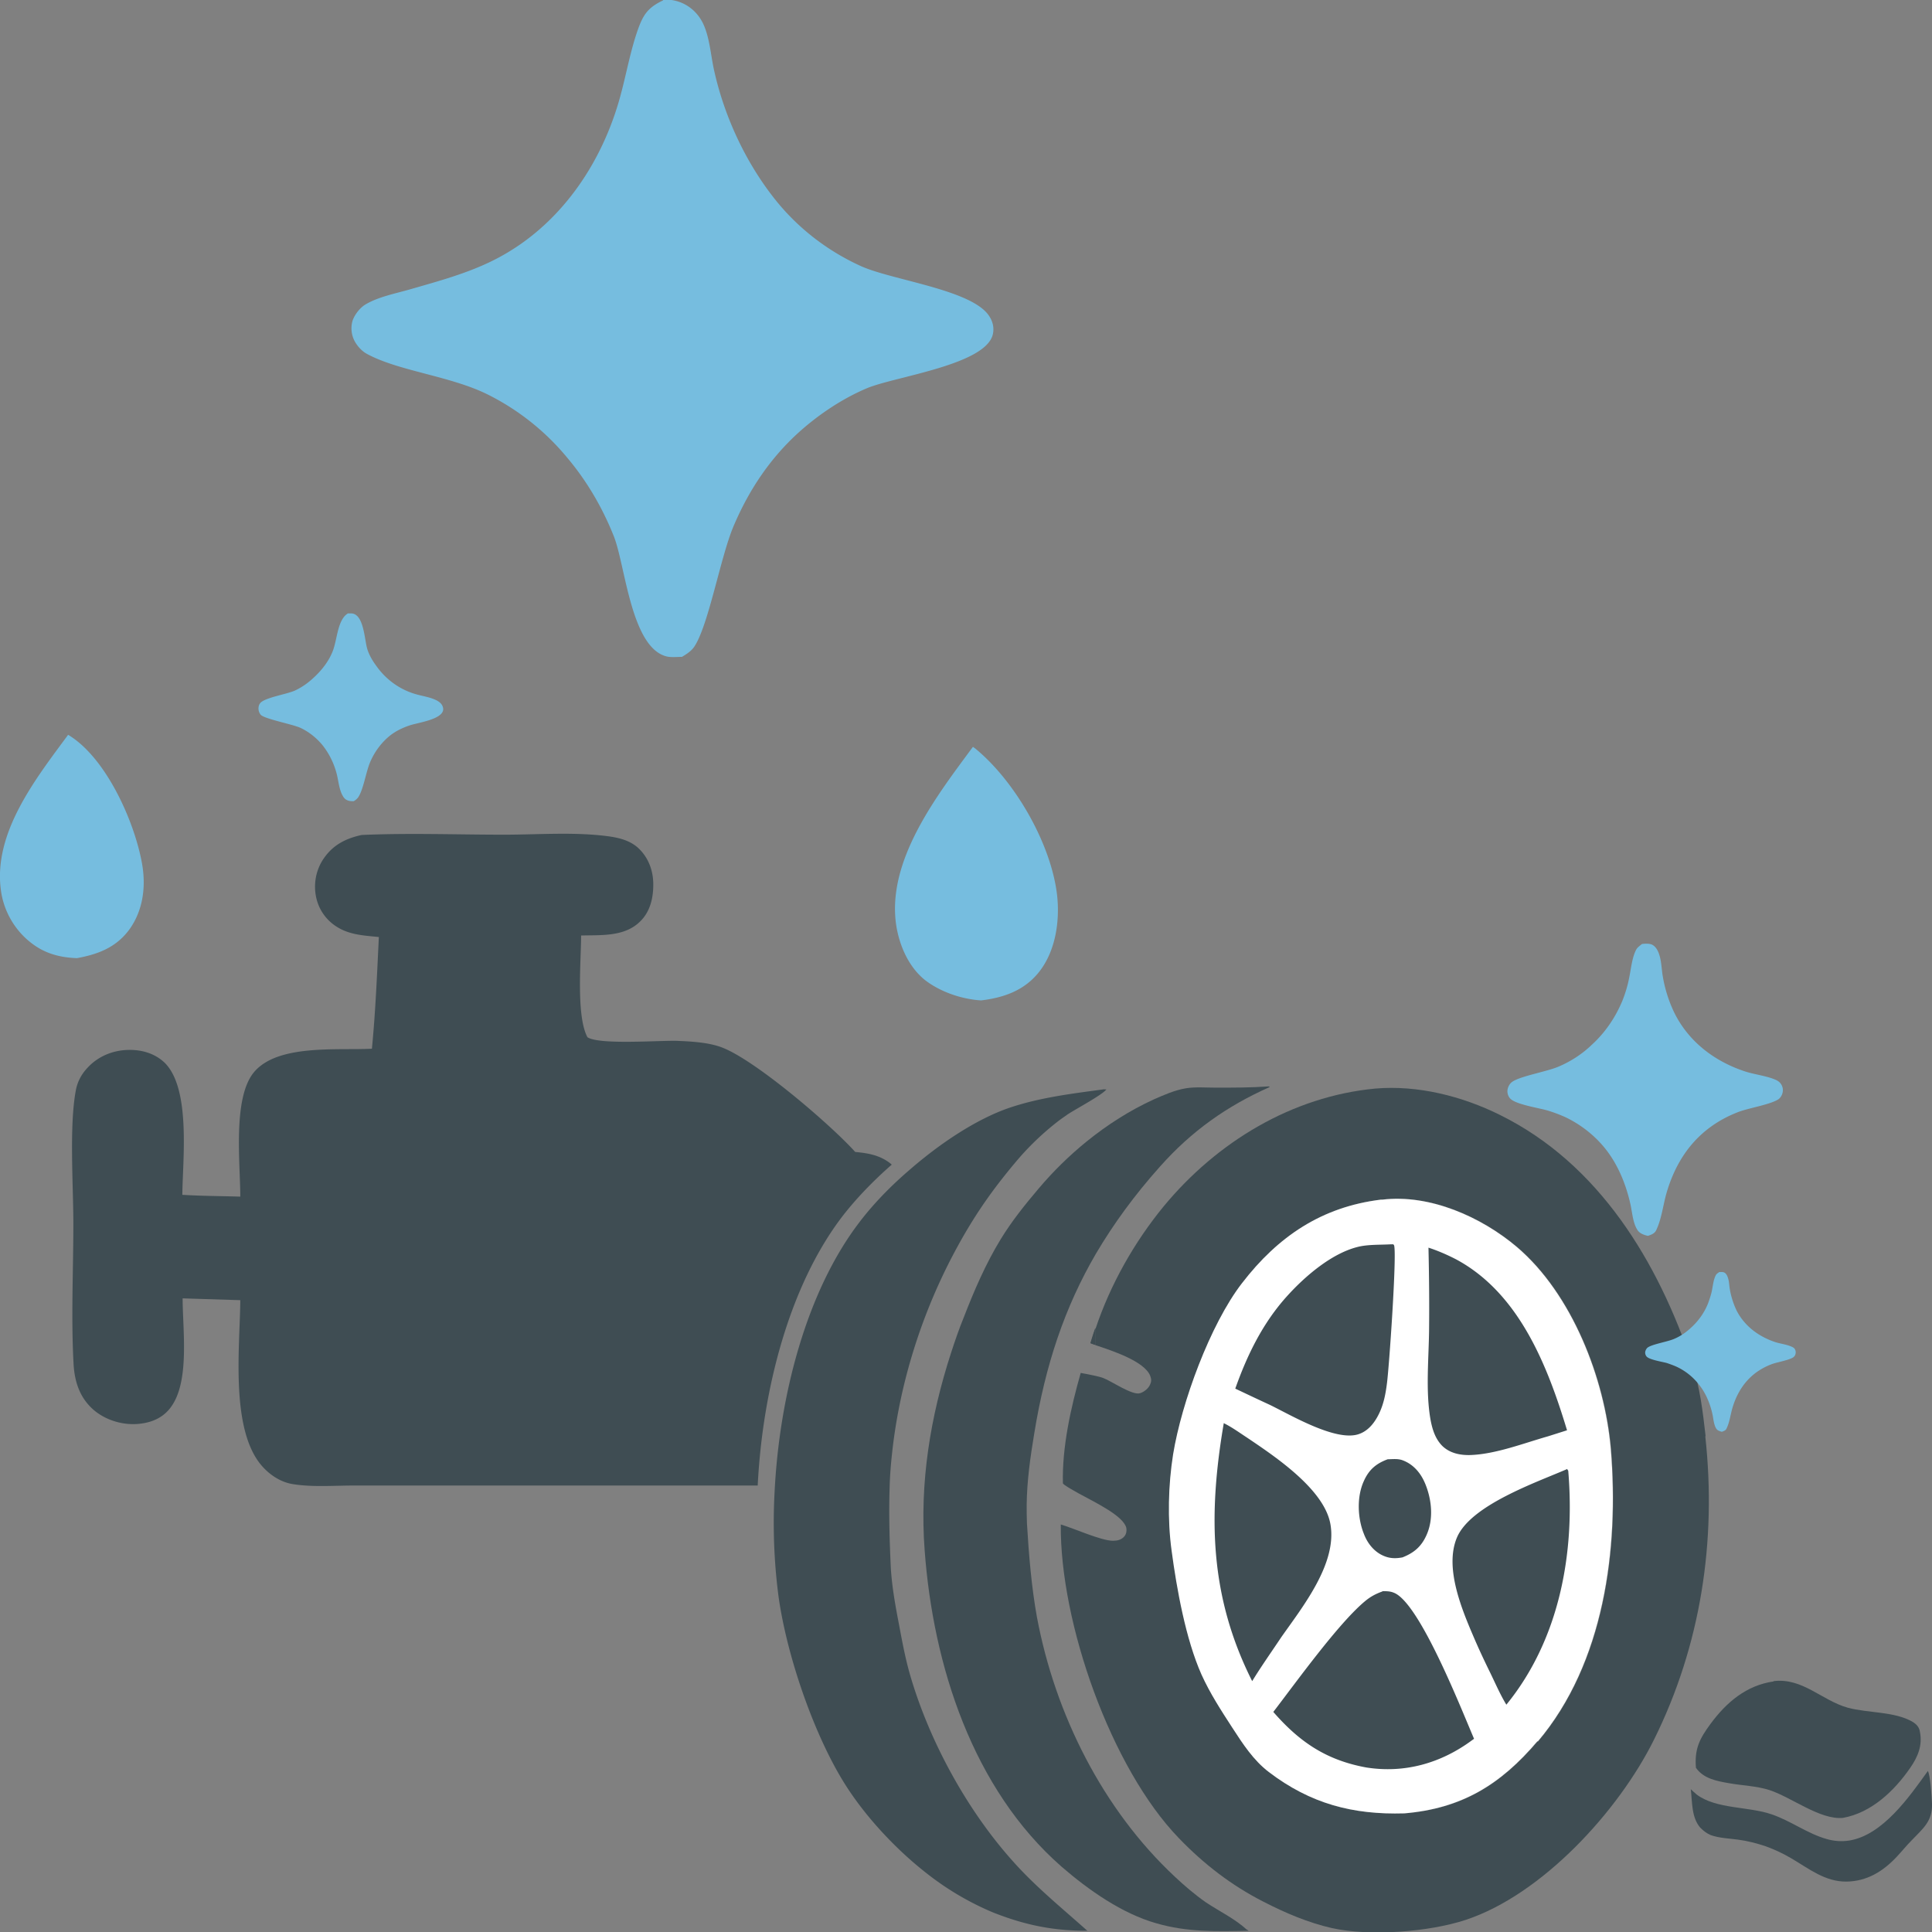
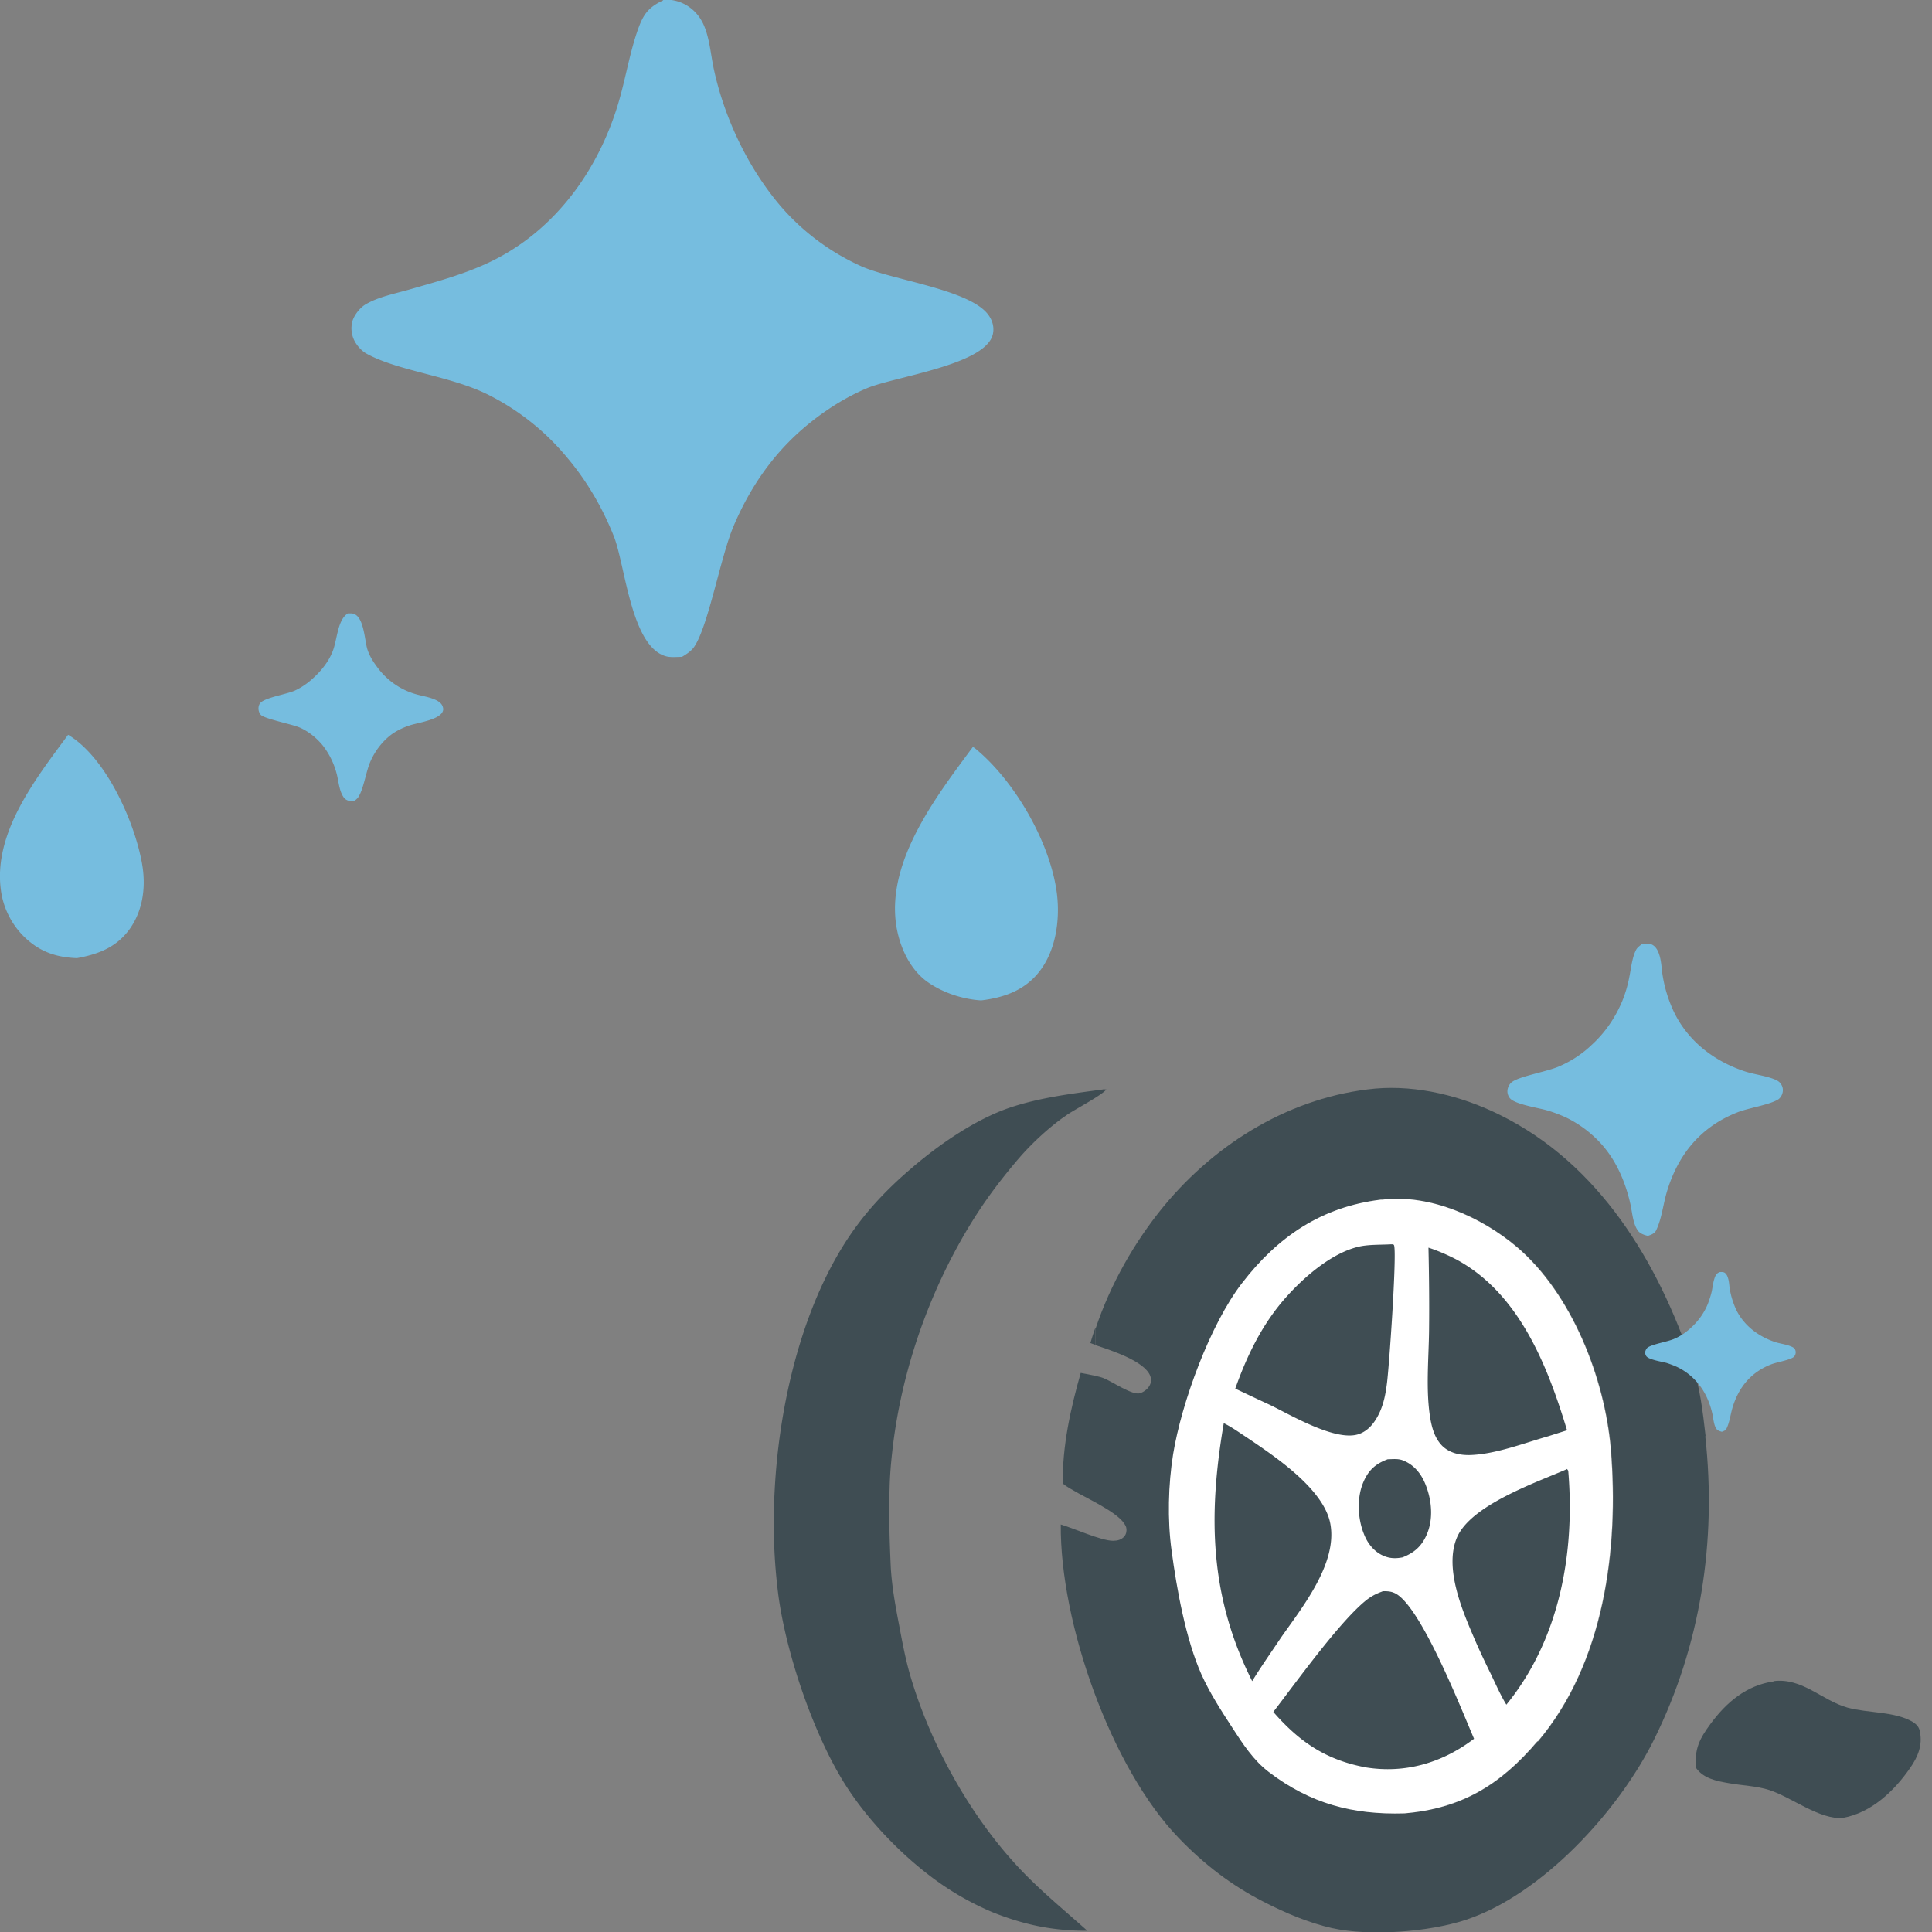
<svg xmlns="http://www.w3.org/2000/svg" id="Layer_2" viewBox="0 0 64 64">
  <rect x="0" y="0" width="64" height="64" fill="#808080" stroke="none" />
  <defs>
    <style>.cls-2{fill:#3f4d53}.cls-3{fill:#76bddf}</style>
  </defs>
  <g id="Layer_1-2">
-     <path d="M29.54 38.58c-.64.56-1.21 1.16-1.64 1.72-1.75 2.29-2.64 5.73-2.8 8.91H11.72c-.66 0-1.39.06-2.04-.05-.35-.06-.68-.26-.93-.52-1.15-1.17-.8-4.02-.79-5.57l-1.91-.06c0 1.04.24 2.73-.38 3.59-.24.34-.6.51-1.01.56-.53.07-1.12-.09-1.54-.44-.46-.39-.64-.91-.68-1.49-.09-1.55-.01-3.14-.01-4.69 0-1.27-.14-3.22.08-4.41.05-.29.19-.55.39-.76.35-.38.84-.58 1.35-.59.44-.01.87.11 1.2.42.88.86.6 3.23.59 4.38.64.04 1.28.04 1.92.06 0-1.11-.26-3.28.46-4.13.79-.93 2.76-.71 3.9-.77.12-1.23.17-2.47.23-3.7-.5-.05-.98-.07-1.41-.35a1.52 1.52 0 0 1-.67-.98c-.09-.44 0-.91.26-1.28.31-.45.74-.66 1.25-.77 1.56-.07 3.15-.01 4.72-.01 1.14 0 2.37-.1 3.5.06.34.05.67.14.93.37.33.3.5.72.51 1.17.01.46-.09.93-.42 1.26-.52.53-1.3.46-1.97.48 0 .82-.17 2.66.21 3.37.4.26 2.38.1 2.98.12.47.02 1.04.05 1.48.22 1.12.43 3.61 2.57 4.41 3.46.42.04.79.1 1.14.36.02.02.04.03.06.05zm6.76 5.98a3.25 3.25 0 0 1-.17-.06c.05-.16.1-.33.16-.49v.54z" class="cls-2" />
    <path d="M21.96 0h.28c.44.06.81.33 1.02.72.25.47.28 1.11.4 1.63.33 1.48 1.01 2.96 1.94 4.16.77 1 1.78 1.79 2.93 2.31 1.03.46 3.6.77 4.21 1.61.14.19.2.41.15.64-.23 1.02-3.24 1.4-4.17 1.79-.83.35-1.63.89-2.29 1.49-.94.86-1.63 1.9-2.13 3.08-.43 1.01-.83 3.29-1.3 3.99-.1.15-.26.25-.41.34-.16 0-.34.02-.49-.01-1.19-.27-1.38-2.99-1.76-3.97-.38-.96-.9-1.85-1.56-2.63a8.1 8.1 0 0 0-2.64-2.09c-1.24-.61-2.95-.77-3.99-1.34-.15-.08-.29-.23-.38-.38a.906.906 0 0 1-.09-.72c.07-.2.24-.42.42-.53.43-.26 1.02-.37 1.5-.51.94-.27 1.9-.53 2.77-.97 2.04-1.03 3.44-2.97 4.1-5.15.24-.79.37-1.62.63-2.39.19-.56.34-.81.87-1.06zM11.52 20.32h.1c.44-.01.45.88.55 1.19.06.19.17.38.29.54.32.46.79.8 1.33.95.24.07.64.12.81.3.05.05.09.14.08.22-.05.32-.85.42-1.11.51-.24.08-.49.2-.69.37-.27.23-.48.52-.62.85-.14.33-.22.91-.4 1.17-.04.05-.09.09-.14.12h-.05c-.11 0-.21-.03-.28-.12-.15-.21-.17-.51-.23-.76-.09-.36-.25-.69-.48-.98-.2-.24-.45-.44-.73-.57-.26-.12-1.22-.3-1.32-.44-.06-.08-.08-.18-.06-.27.01-.05.03-.09.07-.13.19-.17.84-.27 1.12-.39.24-.11.45-.26.64-.44.25-.23.48-.52.61-.84.16-.37.16-1.05.5-1.27zm20.71 4.42s.04.03.07.05c1.31 1.07 2.49 3.11 2.71 4.8.11.88-.03 1.91-.6 2.62-.49.61-1.17.84-1.91.93-.62-.04-1.29-.26-1.8-.63-.57-.42-.9-1.15-1.01-1.85-.33-2.15 1.35-4.31 2.54-5.92zm-29.98-.4c.06.03.04.02.13.08 1.18.8 2.07 2.8 2.32 4.16.14.76.05 1.55-.4 2.19-.44.61-1.04.84-1.75.97-.56-.02-1.06-.15-1.51-.5-.55-.42-.92-1.06-1.01-1.75-.26-1.91 1.16-3.7 2.22-5.14z" class="cls-3" />
    <path d="M56.5 47.57c-.09-.79-.19-1.63-.44-2.38-1.13-3.39-3.09-6.64-6.38-8.26-1.25-.62-2.72-.99-4.12-.87-2.76.26-5.25 1.77-7.01 3.9-.97 1.18-1.77 2.59-2.26 4.06v.54c.57.19 1.61.53 1.81 1.01.04.11.05.18 0 .29-.05.13-.2.25-.33.29-.25.09-.95-.4-1.22-.5-.08-.03-.16-.05-.25-.07-.17-.04-.34-.07-.5-.1-.33 1.16-.62 2.46-.59 3.66l.04.04c.11.08.28.18.48.29.61.33 1.48.75 1.58 1.14.02.1 0 .2-.06.28-.1.12-.24.15-.38.15-.39 0-1.29-.41-1.73-.54-.03 3.25 1.66 8.07 3.92 10.4.83.86 1.74 1.56 2.8 2.1.72.37 1.47.69 2.26.87 1.26.28 3.21.13 4.43-.27 2.54-.84 5.07-3.61 6.24-5.97 1.55-3.12 2.08-6.58 1.7-10.05zm-5.56 10.11c-1.23 1.45-2.52 2.23-4.41 2.39-1.71.05-3.11-.32-4.49-1.37-.51-.39-.86-.93-1.21-1.47-.37-.57-.74-1.14-1.02-1.76-.52-1.17-.82-2.83-.99-4.11-.14-1.02-.11-2.17.05-3.18.28-1.72 1.23-4.31 2.28-5.67 1.2-1.56 2.65-2.53 4.6-2.77h.05c1.57-.19 3.28.57 4.46 1.57 1.82 1.55 2.91 4.35 3.11 6.7.27 3.3-.22 7.08-2.42 9.68z" class="cls-2" />
    <path d="M36.29 44.01v.54a3.25 3.25 0 0 1-.17-.06c.05-.16.1-.33.16-.49zm14.64 13.67c-1.23 1.45-2.52 2.23-4.41 2.39-1.71.05-3.11-.32-4.49-1.37-.51-.39-.86-.93-1.21-1.47-.37-.57-.74-1.14-1.02-1.76-.52-1.17-.82-2.83-.99-4.11-.14-1.02-.11-2.17.05-3.18.28-1.72 1.23-4.31 2.28-5.67 1.2-1.56 2.65-2.53 4.6-2.77h.05c1.57-.19 3.28.57 4.46 1.57 1.82 1.55 2.91 4.35 3.11 6.7.27 3.3-.22 7.08-2.42 9.68z" class="cls-2" />
    <path d="M50.93 57.68c-1.23 1.45-2.52 2.23-4.41 2.39-1.71.05-3.11-.32-4.49-1.37-.51-.39-.86-.93-1.21-1.47-.37-.57-.74-1.14-1.02-1.76-.52-1.17-.82-2.83-.99-4.11-.14-1.02-.11-2.17.05-3.18.28-1.72 1.23-4.31 2.28-5.67 1.2-1.56 2.65-2.53 4.6-2.77h.05c1.57-.19 3.28.57 4.46 1.57 1.82 1.55 2.91 4.35 3.11 6.7.27 3.3-.22 7.08-2.42 9.68z" style="fill:#fff" />
    <path d="M45.8 52.71c.13 0 .25 0 .37.05.85.32 2.23 3.84 2.66 4.84l-.07.05c-1.03.76-2.23 1.1-3.5.9-1.31-.24-2.2-.83-3.08-1.84.76-.99 2.16-2.94 3.04-3.67.18-.15.35-.24.57-.32zm.25-11.49h.11c0 .01.01.02.02.03.1.28-.17 4.14-.24 4.61-.04.31-.1.62-.23.91-.14.31-.35.61-.68.73-.75.28-2.26-.62-2.96-.96-.39-.18-.77-.36-1.15-.54.4-1.13.92-2.19 1.73-3.08.58-.64 1.45-1.39 2.31-1.61.34-.09.75-.07 1.1-.09zm1.27.11c.31.1.63.24.92.39 2.08 1.12 3.02 3.51 3.67 5.66l-.63.2c-.81.23-1.73.59-2.57.62-.34.01-.68-.06-.93-.3-.23-.23-.33-.54-.39-.86-.17-.95-.06-2.02-.05-2.99.01-.91 0-1.81-.02-2.72zm-6.79 5.81c.27.13.53.32.79.49.92.62 2.54 1.7 2.75 2.85.24 1.31-.93 2.76-1.63 3.76-.32.48-.66.96-.96 1.45-1.42-2.82-1.46-5.51-.94-8.55zm11.38 1.52.04.06c.23 2.73-.29 5.59-2.05 7.75-.22-.36-.39-.77-.58-1.15-.17-.35-.33-.69-.48-1.04-.4-.93-1-2.33-.58-3.34.45-1.08 2.63-1.83 3.64-2.27zm-5.96-.32c.18 0 .36-.03.53.04.36.14.6.44.74.79.21.52.27 1.15.04 1.67-.17.39-.42.6-.8.75-.21.04-.4.04-.6-.04-.33-.13-.56-.42-.68-.74-.21-.52-.24-1.23 0-1.75.17-.38.41-.58.79-.72zm-16.48.94c-.03.89 0 1.82.04 2.67.04.63.15 1.24.27 1.86.11.59.22 1.18.39 1.75.64 2.16 1.87 4.4 3.36 6.07.76.86 1.64 1.57 2.49 2.33-1.14 0-2.07-.19-3.13-.61a9.47 9.47 0 0 1-2.15-1.26c-1.01-.78-2.01-1.84-2.7-2.91-1.07-1.66-2-4.39-2.26-6.37a18.86 18.86 0 0 1-.12-3.4c.16-3.19 1.06-6.63 2.8-8.91.43-.57 1-1.17 1.64-1.72 1.04-.91 2.25-1.71 3.33-2.08 1-.34 2.06-.47 3.1-.61.04-.01.09 0 .12 0-.15.19-1.02.65-1.29.83-.08.06-.16.11-.24.17-.49.37-.96.81-1.36 1.27-.36.42-.71.86-1.03 1.31-.37.52-.71 1.07-1.02 1.64-1.16 2.12-1.91 4.5-2.16 6.84-.04.36-.07.74-.08 1.12z" class="cls-2" />
-     <path d="m41.31 63.92.05.04c-1.06.02-2.03.05-3.06-.25-1.13-.32-2.24-1.1-3.13-1.87-2.95-2.58-4.26-6.67-4.54-10.49-.17-2.24.19-4.42.87-6.52.13-.4.27-.81.43-1.2.34-.88.73-1.78 1.22-2.58.36-.59.8-1.14 1.25-1.67.48-.57 1.02-1.1 1.6-1.57.68-.55 1.43-1.03 2.22-1.39.34-.15.7-.31 1.07-.37.31-.05.67-.02.99-.02.57 0 1.15 0 1.72-.04h.04l.02.02c-1.42.63-2.59 1.46-3.63 2.63-.85.95-1.54 1.9-2.12 2.88-1.04 1.78-1.68 3.69-2.05 5.97-.13.78-.24 1.56-.25 2.35 0 .21 0 .43.01.64.06 1.01.15 2.1.33 3.09.6 3.21 2.18 6.37 4.57 8.6.32.3.67.6 1.03.85.45.3.96.54 1.36.91z" class="cls-2" />
    <path d="M56.94 42.14c.05 0 .12-.01.17.01.07.03.11.11.13.18.04.11.04.24.06.36.04.25.12.5.23.73.27.52.74.86 1.28 1.04.16.05.33.07.49.13.07.03.14.05.17.13.02.05.02.1 0 .16-.01.03-.04.06-.06.08-.15.1-.53.16-.72.23-.69.26-1.11.78-1.31 1.48-.06.22-.09.46-.19.66-.03.06-.08.07-.15.1-.07-.02-.15-.04-.19-.11-.08-.13-.09-.32-.12-.46-.08-.37-.23-.73-.47-1.02a2.03 2.03 0 0 0-.71-.56c-.11-.05-.22-.09-.34-.13-.15-.04-.59-.11-.67-.22a.203.203 0 0 1-.04-.15c.01-.05.04-.11.08-.14.15-.11.64-.19.86-.28.22-.09.41-.22.59-.39.24-.22.43-.49.55-.79.05-.14.1-.28.13-.43.03-.15.05-.35.12-.49.02-.05.06-.08.11-.11zM54.4 31.27c.1-.01.22-.02.32.02.13.06.2.2.24.32.07.2.08.44.11.66.07.46.21.91.42 1.33.49.95 1.35 1.58 2.34 1.9.29.09.61.13.89.23.14.05.25.1.31.24.04.09.04.19 0 .29-.02.05-.06.11-.11.15-.27.18-.97.29-1.32.42-1.26.48-2.03 1.42-2.4 2.71-.11.39-.16.85-.34 1.22-.06.11-.16.14-.27.18-.13-.03-.28-.08-.35-.2-.15-.23-.17-.58-.23-.85-.15-.67-.42-1.33-.85-1.86-.35-.43-.8-.78-1.3-1.02-.2-.09-.41-.17-.62-.23-.27-.08-1.08-.2-1.23-.41a.362.362 0 0 1-.07-.28c.02-.1.07-.19.15-.25.28-.2 1.17-.34 1.57-.52.39-.17.76-.41 1.07-.71.44-.4.78-.9 1.01-1.45.1-.25.18-.51.23-.78.06-.28.09-.64.22-.9.04-.09.12-.14.19-.2z" class="cls-3" />
    <path d="M58.75 55.69c.96-.12 1.6.64 2.46.88.66.18 1.56.12 2.15.47.13.08.22.18.24.33.09.45-.07.83-.32 1.19-.53.77-1.29 1.49-2.23 1.66-.76.07-1.7-.68-2.43-.92-.43-.14-.91-.15-1.35-.23-.4-.07-.84-.15-1.09-.51-.05-.63.12-.96.48-1.45.53-.72 1.19-1.28 2.09-1.41z" class="cls-2" />
-     <path d="M63.86 58.66c.09.16.13.87.14 1.09.02.59-.31.83-.68 1.22-.17.17-.32.36-.49.54-.46.49-.99.81-1.66.82-.71.01-1.25-.43-1.83-.77-.27-.16-.55-.29-.85-.4-.3-.1-.61-.18-.92-.22-.3-.04-.62-.05-.9-.15-.14-.06-.24-.14-.35-.25-.29-.34-.26-.84-.31-1.27.06.06.13.12.2.18.64.48 1.72.39 2.47.65.63.21 1.19.64 1.83.82.24.07.5.09.75.05 1.11-.18 1.99-1.45 2.6-2.3z" class="cls-2" />
  </g>
</svg>